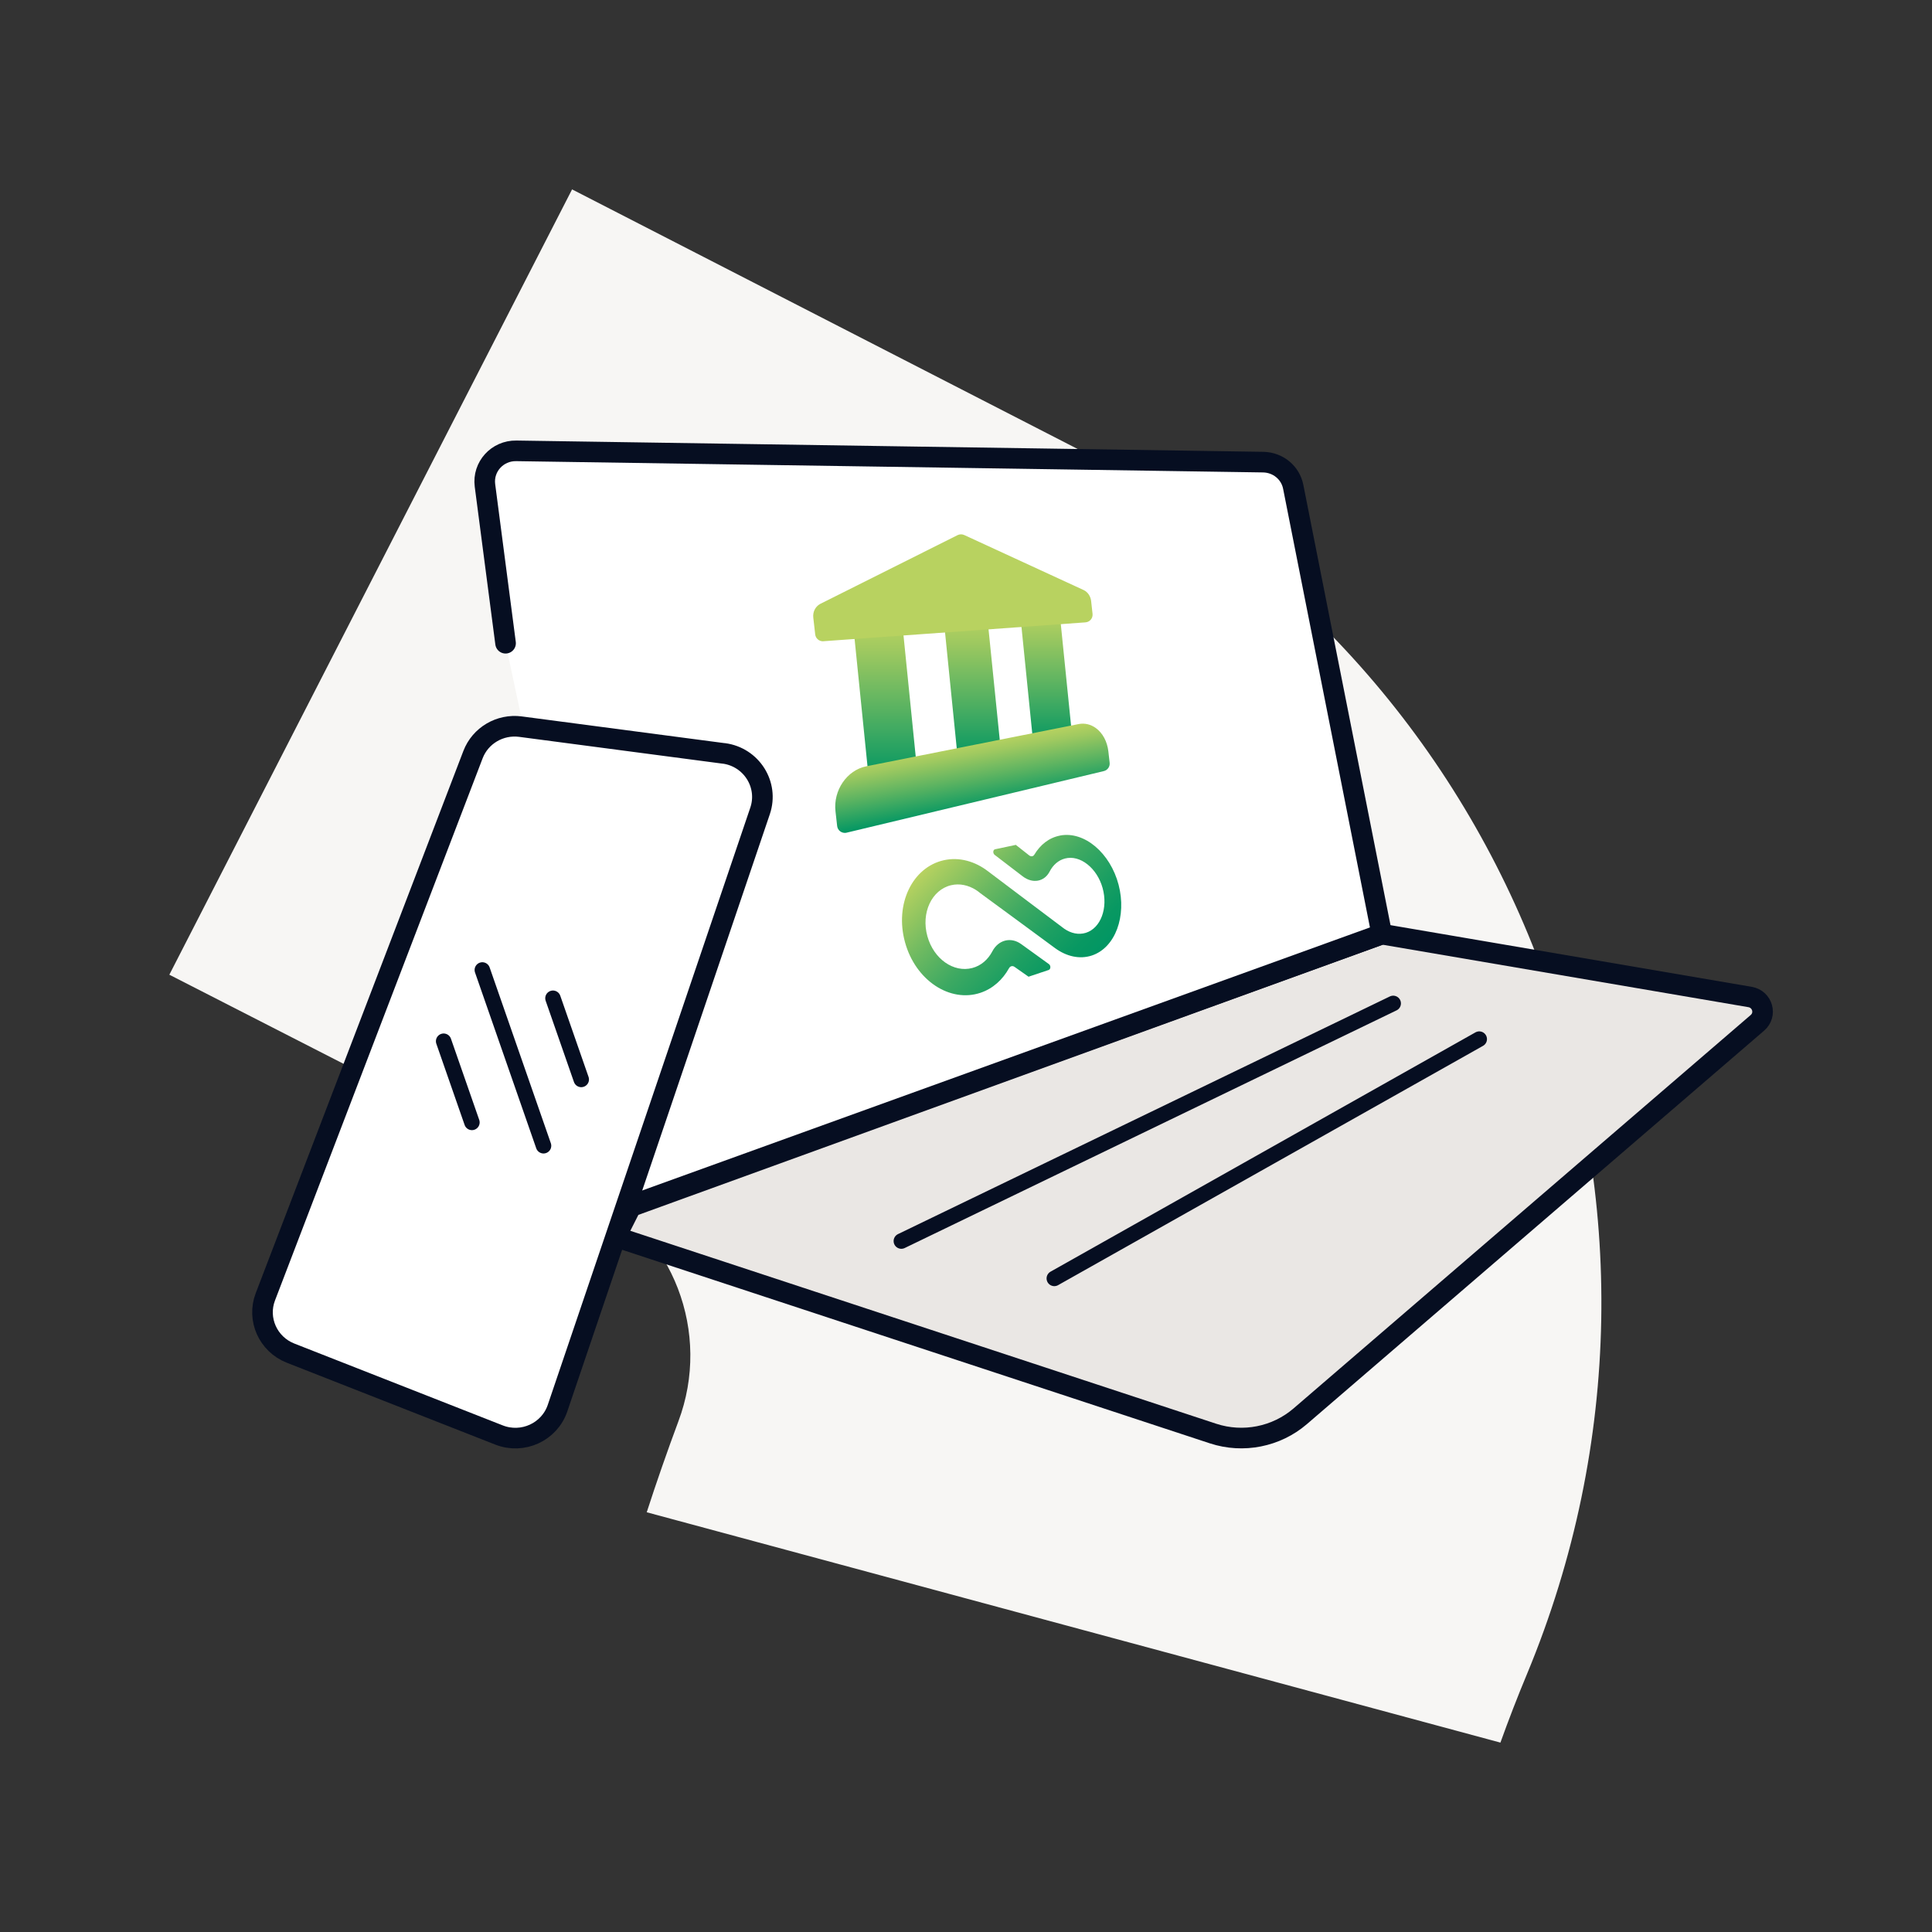
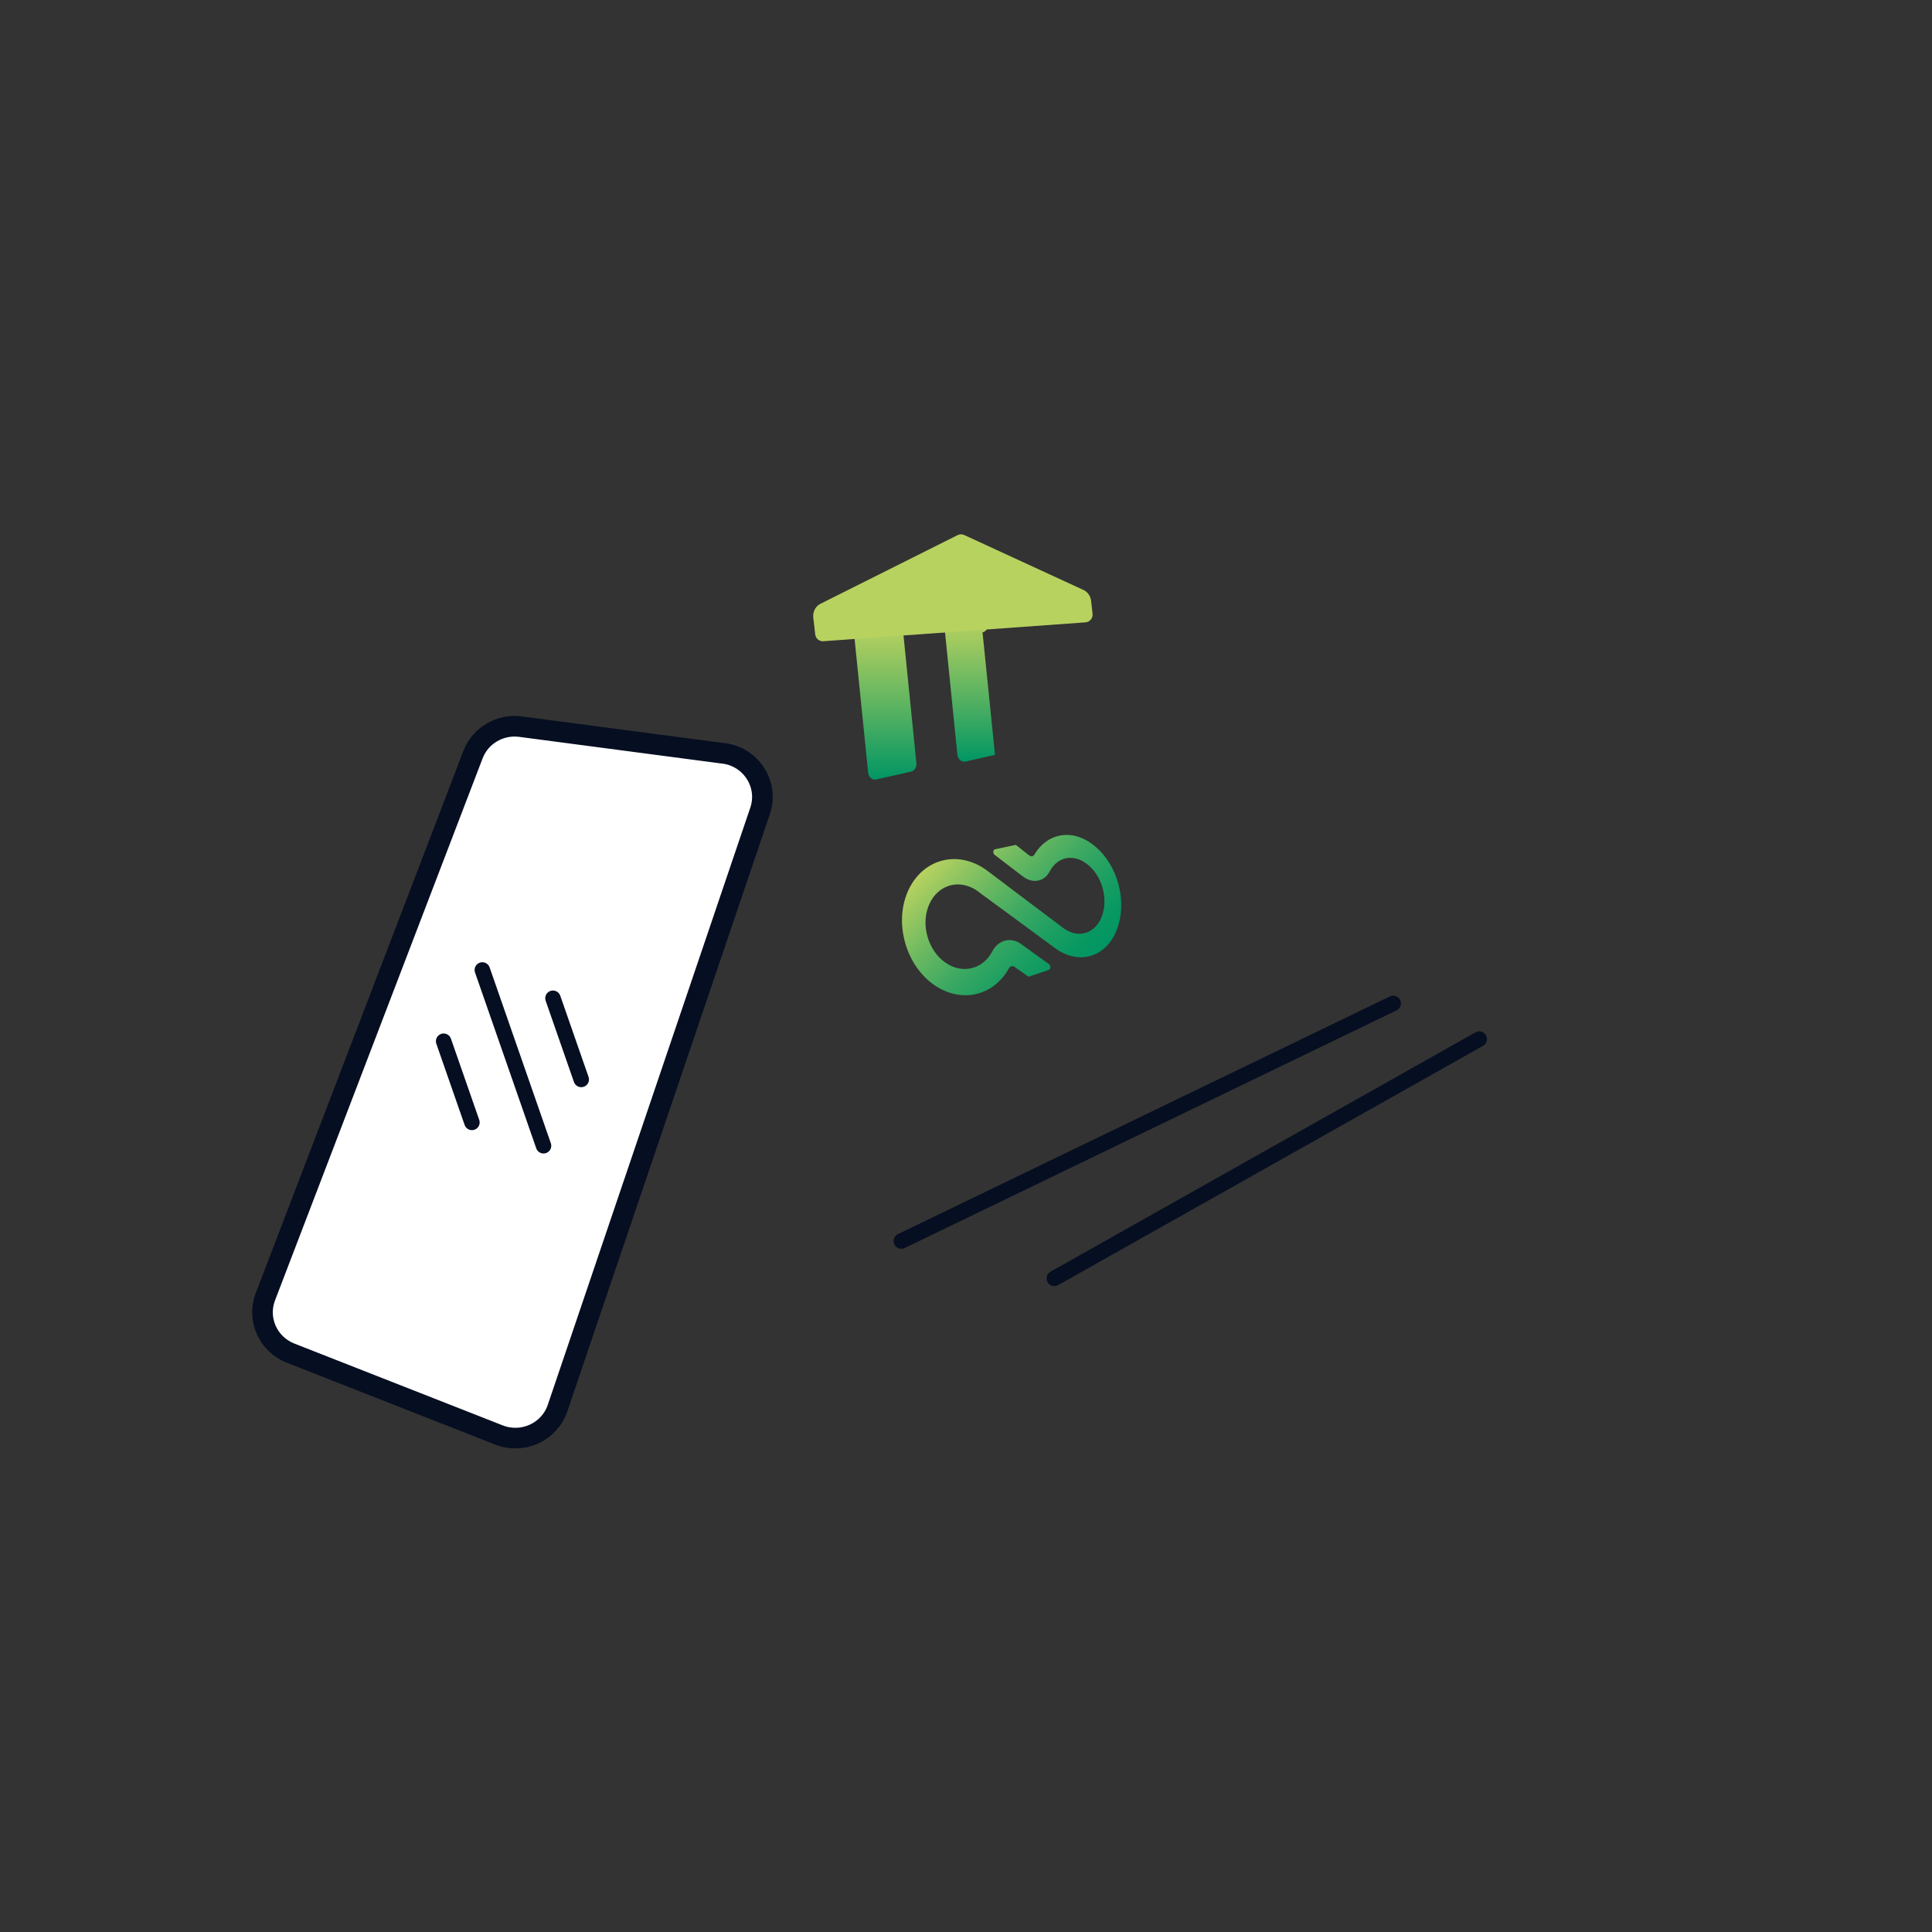
<svg xmlns="http://www.w3.org/2000/svg" xmlns:xlink="http://www.w3.org/1999/xlink" id="Layer_2" viewBox="0 0 375 375">
  <rect x="0" y="0" width="375" height="375" fill="#333333" stroke="none" />
  <defs>
    <style>.cls-1,.cls-2{fill:none;}.cls-3{fill:url(#linear-gradient);}.cls-4{fill:#f7f6f4;}.cls-5{fill:#b8d260;}.cls-6,.cls-7{stroke-width:4px;}.cls-6,.cls-7,.cls-8,.cls-2{stroke:#060e21;stroke-linecap:round;stroke-linejoin:round;}.cls-6,.cls-8{fill:#fff;}.cls-7{fill:#eae7e4;}.cls-9{fill:url(#New_Gradient_Swatch_2);}.cls-10{fill:url(#New_Gradient_Swatch_2-2);}.cls-11{fill:url(#New_Gradient_Swatch_2-4);}.cls-12{fill:url(#New_Gradient_Swatch_2-3);}.cls-8,.cls-2{stroke-width:3px;}</style>
    <linearGradient id="linear-gradient" x1="183.59" y1="164.51" x2="208.76" y2="189.67" gradientUnits="userSpaceOnUse">
      <stop offset="0" stop-color="#b8d260" />
      <stop offset=".07" stop-color="#a6cc60" />
      <stop offset=".31" stop-color="#6cb961" />
      <stop offset=".53" stop-color="#3da962" />
      <stop offset=".73" stop-color="#1c9f62" />
      <stop offset=".89" stop-color="#089862" />
      <stop offset="1" stop-color="#019663" />
    </linearGradient>
    <linearGradient id="New_Gradient_Swatch_2" x1="171.86" y1="151.32" x2="171.86" y2="121.02" gradientUnits="userSpaceOnUse">
      <stop offset="0" stop-color="#019663" />
      <stop offset=".48" stop-color="#5eb461" />
      <stop offset=".83" stop-color="#9fc960" />
      <stop offset="1" stop-color="#b8d260" />
    </linearGradient>
    <linearGradient id="New_Gradient_Swatch_2-2" x1="203.1" y1="144.88" x2="203.1" y2="118.7" xlink:href="#New_Gradient_Swatch_2" />
    <linearGradient id="New_Gradient_Swatch_2-3" x1="188.78" y1="147.84" x2="188.78" y2="119.77" xlink:href="#New_Gradient_Swatch_2" />
    <linearGradient id="New_Gradient_Swatch_2-4" x1="189.54" y1="157.18" x2="187.29" y2="144.43" xlink:href="#New_Gradient_Swatch_2" />
  </defs>
  <g id="Layer_1-2">
    <g>
      <g>
-         <path class="cls-4" d="M291.23,338.24l-165.7-44.71c1.91-5.9,3.96-11.77,6.13-17.61,6.5-17.25-.96-36.64-17.36-45.08l-81.43-41.65L111.04,36.76l99.22,50.95c86.38,44.36,123.38,147.52,86.14,237.19-1.84,4.41-3.56,8.86-5.17,13.34Z" />
        <g>
          <g>
            <g>
-               <path class="cls-7" d="M268.19,181.31l71.51,12.21c2.42,.43,3.27,3.43,1.4,5.02l-88.74,76.37c-4.64,3.98-11.07,5.25-16.88,3.35l-115.97-38.19,2.97-5.87,145.72-52.89Z" />
-               <path class="cls-6" d="M121.44,234.36l146.76-53.05-17.18-86.79c-.53-2.77-2.95-4.76-5.81-4.82l-145-2.19c-3.68-.06-6.54,3.09-6.08,6.7l4,30.64" />
-             </g>
+               </g>
            <line class="cls-2" x1="174.95" y1="240.89" x2="270.42" y2="194.76" />
            <line class="cls-2" x1="204.64" y1="248.14" x2="287.12" y2="201.69" />
            <g>
              <path class="cls-6" d="M140.49,146.24l-39.47-5.2c-3.98-.52-7.79,1.73-9.21,5.43l-40.3,105.23c-1.67,4.35,.51,9.22,4.88,10.94l40.46,15.89c4.6,1.81,9.8-.57,11.37-5.22l39.31-115.92c1.72-5.08-1.67-10.45-7.04-11.16Z" />
              <line class="cls-8" x1="93.62" y1="188.27" x2="105.5" y2="222.39" />
              <line class="cls-8" x1="107.33" y1="193.76" x2="112.82" y2="209.52" />
              <line class="cls-8" x1="86.11" y1="202.1" x2="91.6" y2="217.86" />
            </g>
          </g>
          <g id="AB_icon_-_dark_blue">
            <path class="cls-3" d="M205.74,162.19c-2.11,.4-3.82,1.76-4.98,3.7-.21,.36-.64,.42-1,.14l-2.59-2.04-4.02,.85c-.44,.09-.48,.8-.06,1.12h0s0-.01,0-.01l5.42,4.15c1.91,1.47,4.19,1.06,5.22-.93,.66-1.27,1.68-2.19,2.97-2.53,2.93-.78,6.23,1.84,7.31,5.71,1.09,3.9-.35,7.8-3.25,8.71-1.39,.43-2.88,.11-4.18-.79h0s0,0,0,0c-.16-.11-.31-.23-.47-.35l-6.68-5.03s0,0,0,0l-7.61-5.74h0c-2.51-1.95-5.6-2.86-8.63-2.18-6.08,1.36-9.57,8.48-7.53,15.91,2.04,7.44,8.74,11.8,14.65,9.82,2.41-.81,4.3-2.54,5.54-4.77,.23-.42,.69-.53,1.07-.26l2.72,1.91,3.91-1.31c.41-.14,.44-.85,.04-1.14l-2.88-2.08-2.51-1.81c-1.99-1.43-4.42-.82-5.59,1.42-.83,1.58-2.17,2.78-3.89,3.23-3.61,.95-7.48-1.74-8.71-6.15-1.28-4.57,.85-9.04,4.6-9.92,1.65-.39,3.33-.01,4.79,.9h0s0,0,0,0c.3,.19,.59,.4,.87,.64l6.99,5.13s0,0,0,0l7.51,5.53h0c2.22,1.63,4.79,2.23,7.17,1.44,4.55-1.52,6.77-7.63,5.18-13.72-1.61-6.16-6.63-10.47-11.38-9.56Z" />
          </g>
          <g>
            <path class="cls-9" d="M176.84,149.77l-6.75,1.52c-.09,.02-.17,.03-.26,.03-.28,0-.56-.1-.79-.29-.29-.24-.48-.62-.53-1.04l-2.71-26.71c-.04-.41,.07-.82,.3-1.13,.23-.32,.56-.51,.92-.54l6.83-.58c.71-.07,1.33,.52,1.42,1.32l2.6,25.78c.08,.78-.38,1.49-1.05,1.64Z" />
-             <path class="cls-10" d="M206.96,143.74l-4.9,1.11c-.09,.02-.18,.03-.26,.03-.27,0-.55-.1-.78-.29-.3-.25-.49-.63-.54-1.04l-2.3-22.74c-.04-.41,.07-.82,.3-1.13,.23-.31,.56-.51,.92-.54l4.98-.43c.71-.06,1.33,.53,1.41,1.33l2.23,22.06c.08,.77-.38,1.49-1.06,1.64Z" />
-             <path class="cls-12" d="M193.13,146.52l-5.72,1.29c-.09,.02-.18,.03-.26,.03-.27,0-.55-.1-.78-.29-.3-.25-.49-.62-.54-1.04l-2.48-24.57c-.04-.4,.06-.81,.29-1.13,.23-.31,.56-.5,.92-.54l5.8-.49c.71-.07,1.33,.52,1.41,1.33l2.41,23.77c.08,.77-.38,1.49-1.06,1.64Z" />
-             <path class="cls-11" d="M215.38,148.04c.09,.76-.4,1.46-1.14,1.63l-49.91,11.95c-.11,.03-.23,.04-.34,.04-.31,0-.61-.09-.87-.27-.35-.24-.58-.63-.63-1.06l-.32-2.84c-.47-4.07,2.21-8,5.97-8.75l41.22-8.2c1.16-.23,2.35,.05,3.35,.78,1.32,.96,2.2,2.61,2.42,4.51l.25,2.21Z" />
+             <path class="cls-12" d="M193.13,146.52l-5.72,1.29c-.09,.02-.18,.03-.26,.03-.27,0-.55-.1-.78-.29-.3-.25-.49-.62-.54-1.04l-2.48-24.57c-.04-.4,.06-.81,.29-1.13,.23-.31,.56-.5,.92-.54l5.8-.49c.71-.07,1.33,.52,1.41,1.33c.08,.77-.38,1.49-1.06,1.64Z" />
            <path class="cls-5" d="M211.73,120.26c-.26,.32-.64,.51-1.05,.54l-50.85,3.66s-.08,.01-.11,.01c-.76,0-1.4-.57-1.49-1.33l-.37-3.25c-.13-1.09,.38-2.13,1.3-2.65l26.7-13.37c.41-.2,.89-.21,1.3-.02l23.24,10.71c.77,.4,1.27,1.18,1.38,2.05l.28,2.52c.05,.41-.07,.82-.33,1.13Z" />
          </g>
        </g>
      </g>
      <rect class="cls-1" width="375" height="375" />
    </g>
  </g>
</svg>